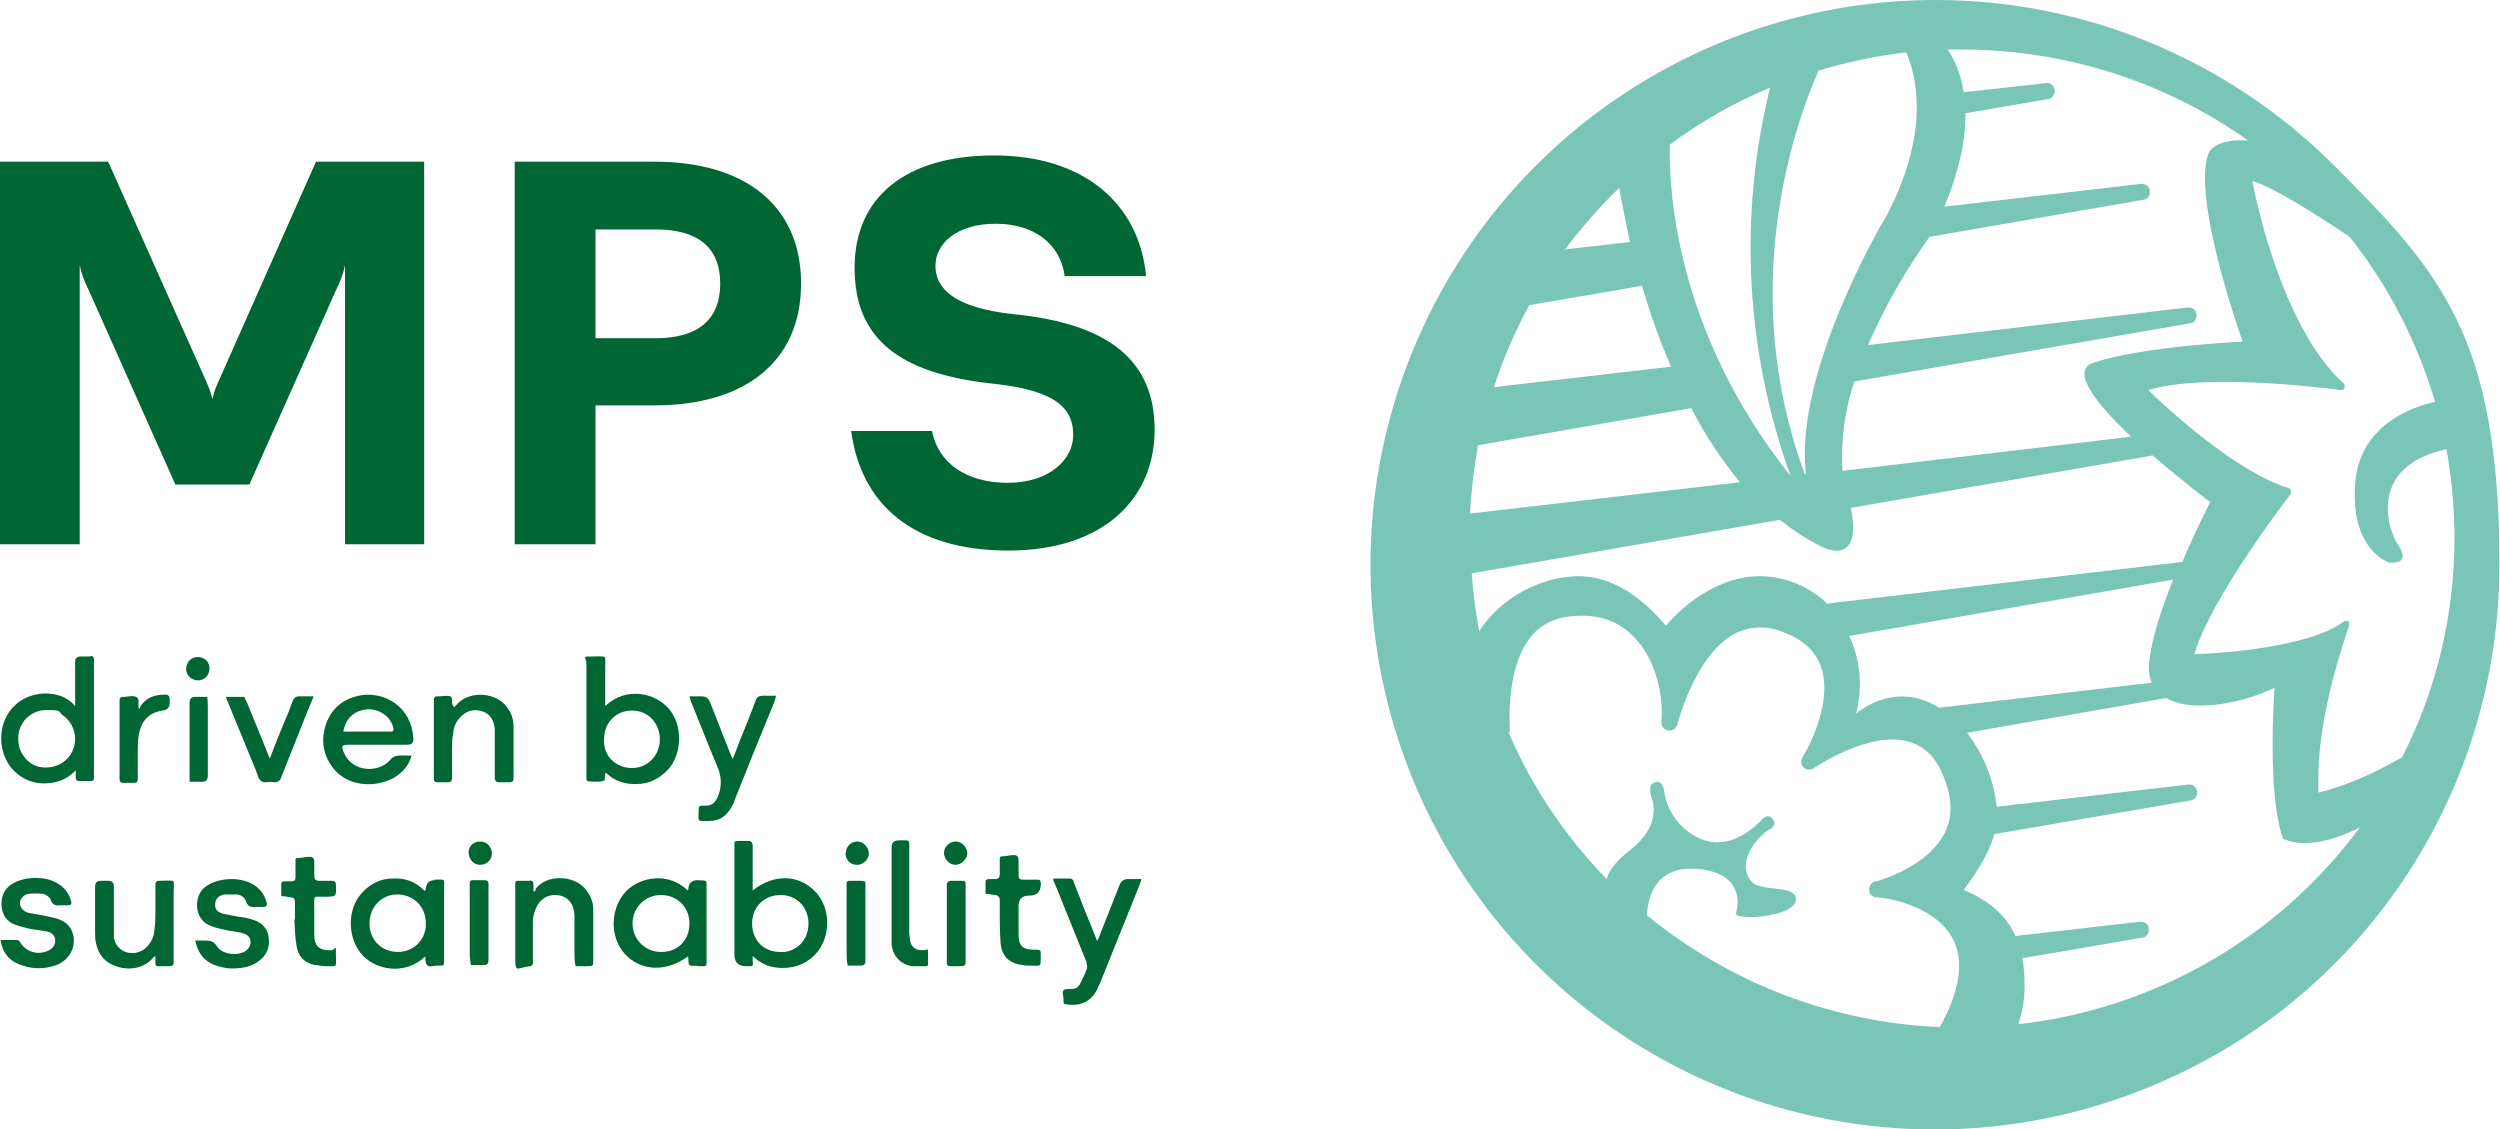
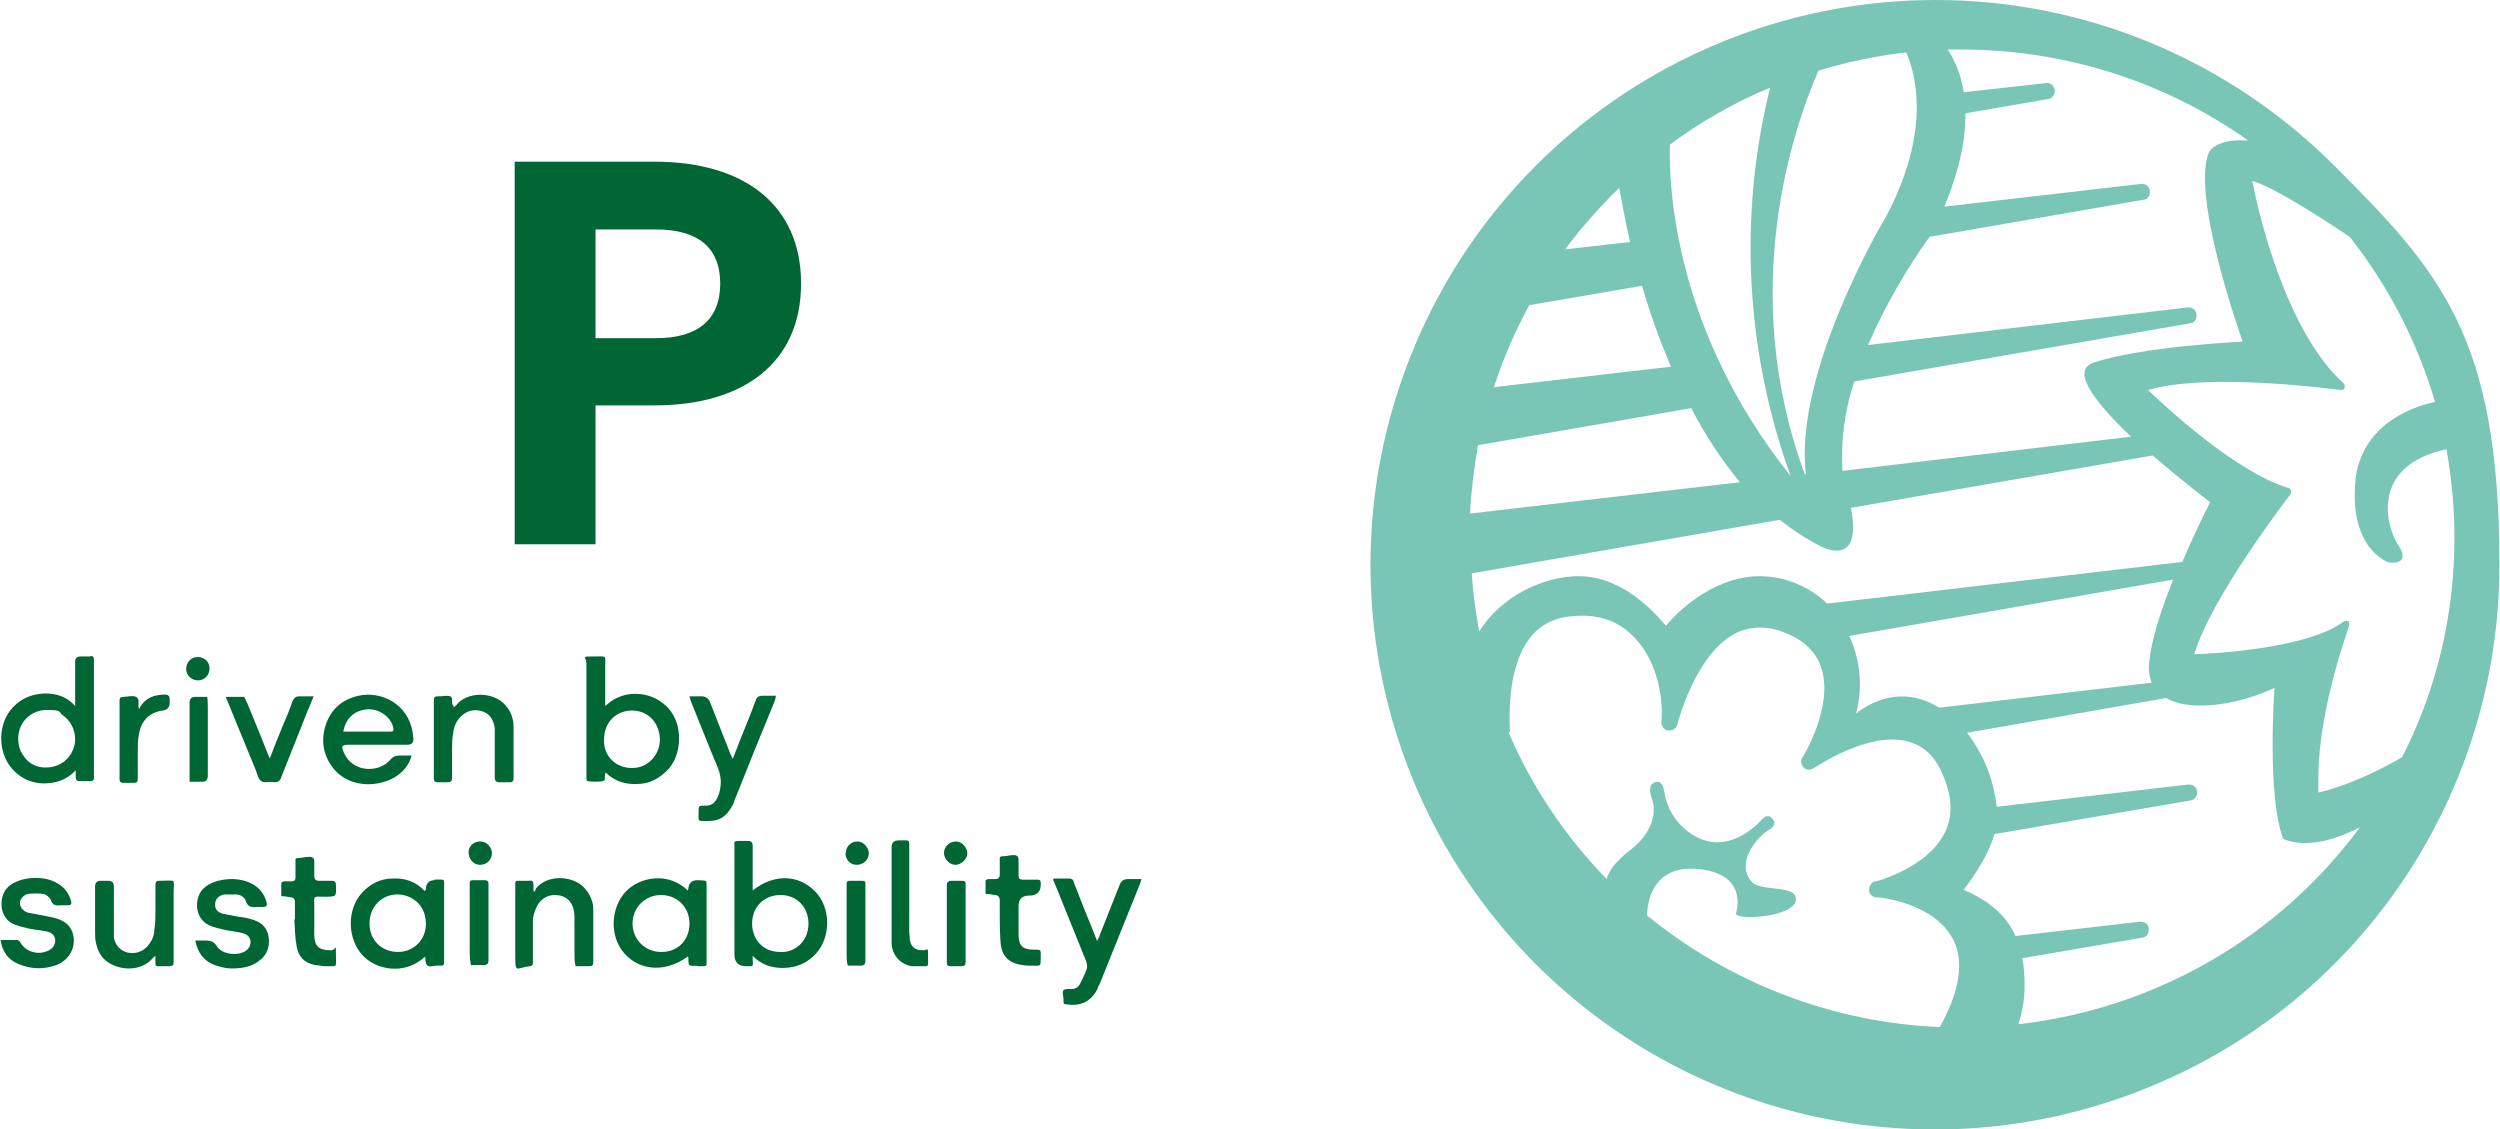
<svg xmlns="http://www.w3.org/2000/svg" version="1.1" viewBox="0 0 439.1 198.3">
  <defs>
    <style>
      .cls-1, .cls-2 {
        fill: #063;
      }

      .cls-2 {
        fill-rule: evenodd;
      }

      .cls-3 {
        fill: #7ac6b6;
      }
    </style>
  </defs>
  <g>
    <g id="Layer_1">
      <path class="cls-1" d="M58.3,166.9h-.4c-1.9,0-2.7-.8-2.7-2.7v-4.9c0-2.1-.3-1.8,1.8-1.8s2.1,0,2-2.1c0-.5-.2-.7-.7-.7h-2.3q-.8,0-.8-.8v-2.6q0-.9-1-.8c-.6,0-1.2.2-1.8.2s-.5.2-.5.6v2.8c0,.5-.2.7-.7.7h-1.3c-.2,0-.5.2-.5.3v2.3c.5,0,1.1.1,1.6.2h0q.8,0,.8.8v3.1h-.1c.1,1.5.1,3.1.4,4.7.3,1.8,1.3,2.9,3.2,3.3.6,0,1.2.2,1.8.2,2.3,0,1.9.3,1.9-2s0-.8-.8-.8ZM53.1,127.2c.6-1.6,1.3-3.2,2-4.9h-2.5c-.6,0-.9.2-1.2.8-.5,1.5-1.1,2.9-1.7,4.3-.8,1.9-1.5,3.7-2.3,5.8-.2-.4-.3-.6-.4-.9-1-2.5-2-5-3-7.4-.3-.8-.7-1.7-1.1-2.5h-3.2c0,.4.3.7.4,1.1,1.6,3.9,3.2,7.8,4.8,11.7.3.7.4,1.6,1,2,.5.4,1.5,0,2.2.2.7,0,1.1-.2,1.3-.9,1.2-3.1,2.5-6.2,3.7-9.3ZM69.2,136.6c1.5-.9,2.6-2.1,3.1-3.9h-2.1c-.7,0-1.2.2-1.7.8-2,2.3-6.6,2.2-8.1-1.3-.5-1.2-.4-1.4,1-1.4h10.2q1.1,0,1-1.1c-.3-5.5-4.9-8.2-9.1-7.6-2.9.5-5,2-6.1,4.7-1.1,2.9-.8,5.6,1.1,8.1,2.5,3.2,7.2,3.6,10.7,1.7ZM64.4,124.6c2-.2,4,1.1,4.6,2.9.2.8.2,1-.5,1h-8.2c.4-2.3,1.9-3.7,4.1-3.9ZM85.2,154.6h-2.2c-.4,0-.5.2-.5.5v12.2c0,.7.1,1.5.2,2.2h2.3q.8,0,.8-.8v-13.5c0-.4-.2-.6-.6-.6ZM84.4,147.8h-.1c-1.1,0-2,.8-2,1.9s.8,2.2,2,2.2,2.1-.9,2.1-2-.9-2.1-2-2.1ZM76.3,154.6q-1.4,0-1.5,1.5s0,.2-.2.4c-1.6-1.7-3.5-2.3-5.6-2.2-2.1,0-4,.9-5.5,2.6-2.6,2.9-2.5,8,.2,10.9,2.2,2.4,7.2,3.7,11,.2h0c0,.5,0,1.3.4,1.6.4.3,1.1,0,1.7,0h.6c.4,0,.6,0,.6-.6v-12.7c0-2.1.3-1.8-1.7-1.8ZM69.9,167.2c-2.9,0-5-2.1-5-5s2.1-5.1,4.9-5.1c2.2,0,4.9,1.5,5,5,.1,2.9-2.1,5.1-4.9,5.1ZM80.1,123.9c-.1.1-.3.2-.4.4v-.2c-.6-.6,0-1.5-.6-1.8-.6-.2-1.3,0-1.9,0h-.4c-.4,0-.6.2-.6.6v13.9c0,.4.2.6.6.6h1.8c.6,0,.8-.2.8-.8v-5.1c0-.9,0-1.8.2-2.7.1-1.2.6-2.3,1.5-3.1,1.1-1,2.4-1.2,3.8-.7,1.3.5,1.8,1.6,2,2.9v8.7q0,.8.8.8h1.8c.5,0,.7-.2.7-.7v-9.1c0-1.4-.5-2.7-1.4-3.7-2.1-2.5-6.8-2.5-8.7,0ZM10.5,161.5c-.9-.3-1.9-.5-2.9-.7-.9-.2-1.8-.3-2.7-.5-.9-.3-1.4-1-1.4-1.7s.7-1.5,1.5-1.6c.8-.1,1.7-.1,2.5,0,.5,0,1.2.6,1.4,1,.3,1.1,1.1,1.1,1.9,1h1.1c.6,0,.7-.2.6-.7-.4-1.4-1.2-2.5-2.5-3.2-1.2-.7-2.5-.9-3.8-.9s-3,.3-4.3,1.2c-2.3,1.5-2.3,5.9.7,7,.8.3,1.7.5,2.5.7,1,.2,2.1.3,3.1.5,1,.2,1.5.8,1.5,1.6s-.5,1.5-1.3,1.8c-1.7.8-3.8.2-4.8-1.4,0-.2-.4-.5-.6-.5H0h.1c.3,2.1,1.4,3.5,3.1,4.2,2.1.9,4.3,1,6.4.3,1-.3,1.9-.9,2.6-1.9,1.3-1.8,1.1-5.2-1.8-6.2ZM36.5,136.4v-6.6h0v-5.3c0-.7,0-1.4-.1-2.1h-2.1q-1,0-1,1v11.7c0,.7,0,1.5,0,2.2h2.3q.8,0,.9-.9ZM21.6,137.5h1.9c.6,0,.7-.2.7-.8v-4.8c0-1,0-1.9.2-2.9.4-2.5,1.9-3.9,4.2-4.2.8-.1,1.2-.6,1.2-1.3v-.7c0-.5-.2-.8-.8-.8-1.8,0-3.4.5-4.4,2.2,0,.1,0,.2-.2.3-.3-.8.3-1.7-.5-2.1-.6-.3-1.5,0-2.2,0h-.1c-.4,0-.6.2-.6.6v13.9c0,.4.2.6.6.6ZM28,154.7c-.6,0-.7.3-.7.8v4.3c0,1.2,0,2.4-.2,3.6,0,1.1-.6,2.2-1.4,3-1.7,1.7-5.1,1.3-5.7-1.7,0-.4,0-.8,0-1.2v-7.8q0-1-1-1h-1.3q-1,0-1,1v8c0,.7,0,1.4.2,2.1.4,1.8,1.4,3.1,3.2,3.8,2.4,1,5.3.5,6.8-1.4,0,0,.2-.2.4-.3v1.1c0,.5,0,.8.7.7h1.8c.5,0,.7-.2.7-.7v-12.1c0-2.7.6-2.2-2.4-2.2ZM34.8,119.5c1.1,0,2-.9,2-2.1s-.9-2-2.1-2-2,1-2,2.1.9,2,2.1,2ZM44.6,161.6c-.9-.3-1.8-.5-2.8-.6-.9-.2-1.7-.3-2.6-.5-1.1-.3-1.5-.9-1.4-1.8,0-.8.7-1.5,1.7-1.6h2c.7,0,1.5.5,1.7,1.2.3,1,1,1.1,1.9,1h1c.7,0,.9-.2.7-.9-.4-1.4-1.2-2.4-2.4-3.1-1.1-.6-2.4-.9-3.7-.9s-3.4.3-4.8,1.5c-1.8,1.5-1.9,5.3.8,6.6.9.4,1.8.6,2.7.8,1.2.3,2.4.3,3.5.7,1.3.4,1.5,2,.4,2.9-1.3,1.1-4.3.8-5.2-.7-.5-.8-1.1-1-1.9-1h-1.9c.4,2.1,1.5,3.6,3.4,4.3.9.3,1.9.6,2.9.6,1.8,0,3.5-.2,5-1.4,1.3-1,1.8-2.4,1.6-4-.2-1.6-1.1-2.6-2.6-3.1ZM168.9,154.7h-1.8q-.8,0-.8.8v13.5c0,.5.1.7.7.7h1.9c.5,0,.7-.2.7-.7v-13.6c0-.5,0-.7-.7-.7ZM162,166.9c-1.3,0-2-.6-2.2-1.9,0-.5-.1-.9-.1-1.4v-14.4c0-1.8.2-1.6-1.6-1.6h-.2q-1.3,0-1.3,1.2v8h0v9c.2,2.1,1.5,3.5,3.5,3.9h1.3c1.9,0,1.6.3,1.6-1.7s0-1-1-1.1ZM150.6,147.8c-1.3,0-2.1,1.1-2,2h-.1c0,1.2.8,2.1,2,2.1s2.1-1,2.1-2-.9-2.1-2-2.1ZM151.4,154.7h-2.2c-.4,0-.5.2-.5.5v12.2c0,.7,0,1.5.2,2.2h2.3q.8,0,.8-.8v-6.5h0v-7c0-.4,0-.6-.6-.6ZM180.8,157.3q2.1,0,2-2.2c0-.5-.2-.6-.7-.6h-2.5c-.5,0-.7-.2-.7-.7v-2.8q0-.9-1-.8c-.6,0-1.2.2-1.8.2s-.5.3-.5.6v2.6q0,.8-.8.8h-1.2c-.2,0-.5.2-.5.3v2.3c.5,0,1.1.1,1.6.2q.9,0,.9,1v3.1s0,3.3.2,4.8c.3,1.8,1.3,2.9,3.2,3.3.5.1,1.1.2,1.7.2,2.5,0,2,.4,2.1-2.2,0-.5-.2-.6-.7-.6h-.5c-2,0-2.7-.7-2.7-2.7v-4.9c0-1.3.6-1.9,1.9-1.9ZM198.1,154.4q-1,0-1.4.9c-1.2,3-2.4,6.1-3.6,9.1,0,.3-.3.5-.4.9-.6-1.6-1.2-3-1.8-4.5-.8-1.9-1.5-3.9-2.3-5.8,0-.4-.3-.7-.8-.7h-2.8v.3c.6,1.4,1.1,2.6,1.6,3.9,1.4,3.5,2.8,6.9,4.2,10.4.1.4.2.9.1,1.2-.3.9-.7,1.7-1.1,2.5-.3.7-.8,1.1-1.5,1.1s-1.3,0-1.5.2c-.3.4,0,1.1,0,1.6v.4c0,.3,0,.5.5.5,2.5.4,4.4-.5,5.5-2.8,0-.3.3-.6.4-.9,2.3-5.8,4.7-11.6,7-17.4.1-.3.2-.6.3-.9h-2.3ZM167.9,147.8c-1.1,0-2.1.9-2.1,2s1,2.1,2,2.1,2.1-1,2.1-2-.9-2.1-2-2.1ZM94.1,156.1c0,0,0,.3-.2.5,0,0-.2,0-.2-.2v-1c0-.6-.2-.8-.8-.7h-1.9c-.3,0-.5,0-.5.5v12.2c0,3.8,0,2.6,2.6,2.3h.1c.2-.1.4-.3.4-.4v-7.5c0-.9.3-1.8.7-2.6.8-1.6,2.4-2.3,4.1-1.9,1.6.4,2.4,1.6,2.5,3.5v6.6c0,.8,0,1.6.2,2.3h2.4c.6,0,.7-.2.7-.8v-9.2c0-1.4-.6-2.7-1.6-3.8-2.1-2.2-6.6-2.3-8.5.2ZM132.2,156.4v-7.9q0-.8-.8-.8h-1.8c-.5,0-.7.2-.6.6v19.4c0,1.3.7,2,2,2s1.3.2,1.2-1.1v-.7h0c1.6,1.6,3.5,2.2,5.7,2.1,2.1-.1,4-.9,5.5-2.6,2.6-3,2.5-8-.2-10.8-2.9-3-7.2-3.2-11-.2ZM137,167.2c-2.9,0-4.9-2.1-4.9-5s2.1-5,5-5,4.9,2.2,4.9,5c0,3.5-2.8,5.2-5,5ZM111.9,137.7c2.2,0,4-1,5.5-2.6,2.4-2.7,2.6-7.8,0-10.7-1.4-1.5-3.1-2.3-5-2.5-2.3-.2-4.2.4-6.1,2.1v-6.8c0-2.2.4-1.9-2-1.9s-1.3,0-1.3,1.3v19.1c0,1.8-.2,1.5,1.6,1.6.5,0,1.1,0,1.5-.2.2,0,.1-.8.2-1.2,0,0,0,0,.1-.2,1.5,1.5,3.4,2.1,5.5,2ZM106.1,129.8c0-2.9,2.1-5,4.9-5,3.1,0,4.9,2.5,4.9,5.1s-2,5-4.9,5-5.1-2.2-4.9-5.1ZM124.1,156.2c0-1.8.2-1.5-1.6-1.6q-1.5,0-1.6,1.5s0,0-.1.3c-3.4-3.3-8.3-2.4-10.8.1-2.8,2.9-3,8-.3,11,2.8,3.1,7.3,3.3,11.1.5,0,0,.1,0,.1.2,0,.5,0,1.2.2,1.3.3.3,1,0,1.5.2h.1c1.6,0,1.4.2,1.4-1.4v-12.1ZM116.1,167.2h0c-2.8,0-5-2.2-5-5s2.2-5,5-5,5,2.1,5,5-2,5-4.9,5ZM136,123.3c.1-.3.2-.6.3-1.1h-2.3c-.7,0-1.1.2-1.3.9-.8,2.2-1.7,4.4-2.6,6.6-.4,1.1-.9,2.3-1.4,3.6-.2-.5-.4-.8-.5-1.1-1.2-3-2.3-5.9-3.5-8.9-.3-.7-.8-1-1.5-1h-2.1c.1.4.2.7.3,1,1.6,3.9,3.1,7.8,4.7,11.6q1,2.5,0,5c-.5,1.1-1.1,1.7-2.4,1.6-.9,0-1,0-1,1,0,1.9-.3,1.7,1.7,1.7s3.1-.8,4-2.3c.2-.4.5-.8.6-1.3,2.3-5.8,4.6-11.5,7-17.3ZM15.9,115.3h-1.7q-1,0-1,.9v7.8h.2c0,0-.2,0-.2,0-1.5-1.7-3.3-2.2-5.4-2.2-2.1.1-4,.8-5.5,2.4-2.7,2.8-2.8,7.8-.2,10.8,1.5,1.7,3.3,2.5,5.4,2.6,2.2,0,4.1-.5,5.8-2.3v1.2c0,.5.2.7.7.7h2c.3,0,.5-.2.5-.5v-20.9c0-.4-.2-.6-.6-.6ZM8.1,134.8h.1c-1.8.1-3.3-.8-4.1-2.1-.6-.8-.9-1.8-.9-3,0-2.8,2.2-5,5-5s2,.3,2.8.9c1.3.9,2.2,2.4,2.2,4.3-.1,2.8-2.3,4.9-5.1,4.9Z" />
      <g>
-         <path id="Path" class="cls-2" d="M30.8,85.1l-15.2-34.1c-.7-1.4-1.3-2.9-1.6-4.4v49H0V28.4h19l17.4,39c.4.9.7,1.8.9,2.7.2-.9.5-1.8.9-2.7l17.3-39h19v67.2h-13.9v-49c-.3,1.5-.9,3-1.6,4.4l-15.2,34.1h-13Z" />
        <path id="Shape" class="cls-1" d="M104.6,71.3v24.3h-14.2V28.4h24.6c15.6,0,25.7,7.5,25.7,21.4s-10.1,21.4-25.7,21.4h-10.4ZM115.2,40.3h-10.6v19.1h10.6c7.3,0,11.3-3.2,11.3-9.6s-4-9.5-11.3-9.5h0Z" />
-         <path id="Path-2" class="cls-2" d="M174.6,27.3c15.8,0,25.5,8.5,26.7,21.2h-14.3c-.7-5.5-5.2-9.2-12.1-9.2s-10.6,3.5-10.6,7.4,3.2,7.4,13.9,8.5c16.8,1.7,24.6,8.3,24.6,20.3s-8.9,21.2-25.7,21.2-25.9-8.2-27.6-21h14.2c1.1,5.7,6.1,9.1,13.3,9.1s11.5-4,11.5-8.4-2.6-7.8-14-9c-16.9-1.8-24.4-8.1-24.4-20.4s8.9-19.7,24.5-19.7h0Z" />
        <path id="Shape-2" class="cls-3" d="M340,0c-40.1,0-76.3,24.1-91.7,61.2-15.4,37.1-6.9,79.7,21.4,108.1,28.4,28.4,71,36.9,108.1,21.5,37.1-15.3,61.2-51.5,61.2-91.6s-10.4-51.5-29-70.1S366.3,0,340,0ZM412.5,109.2c-.3-.2-.6-.2-.9,0-6.2,4.6-22.1,5.6-26.2,5.7,3.1-10.3,16.8-27.9,16.9-28.1,0,0,.1-.3.1-.4v-.2c0-.2-.2-.4-.5-.5-9.2-2.8-21.4-14.1-24.6-17.2,10.8-3.2,33.6,0,33.8,0,.3,0,.6,0,.7-.4s0-.6-.2-.8c-10.3-9.3-15.1-30.7-16-35.5,3.2.8,11,5.7,17.1,9.8,6.8,8.6,11.9,18.5,15,29-2.6.5-13,3.3-14,13.9-1.1,12.1,5.9,14.3,5.9,14.3,0,0,4.1.6,1.6-3.1-2.1-3.2-5-13.9,8.5-16.8.9,5.1,1.4,10.4,1.4,15.6,0,13.4-3.1,26.6-9.2,38.5-7.6,4.4-12.9,5.8-14.7,6.2v-2.6c0-12.2,5.4-26.5,5.4-26.7v-.3c0-.2,0-.4-.2-.6v.2ZM378,119.9l-37.4,4.4c-4.2-2.6-9.3-3-14.6,1,1.2-4.5.8-9.3-1.2-13.6l56.9-9.9c-2,5-3.8,10.3-4.2,14.5-.2,1.2,0,2.4.4,3.6h.1ZM320.8,105.9c-3.2-3-7.4-4.7-11.8-4.7-6.4,0-12.6,4.2-16.4,8.7-3.8-4.5-9-8.7-15.3-8.7s-13.7,3.6-17.5,9.7c-.6-3.4-1.1-6.8-1.3-10.2l54.1-9.4c2.3,1.8,4.7,3.4,7.3,4.7,0,0,7.3,4,5.2-6.8l53-9.2c5.2,4.5,10.1,8.2,10.1,8.2,0,0-2.4,4.6-4.9,10.5l-62.3,7.3h-.2ZM330.7,39s-15.7,26.6-13.5,44.3h-.2c-11.9-32.2-2-60.8,2.4-70.9,5-1.5,10.2-2.6,15.4-3.2,1.6,3.6,4.7,14-4.1,29.9h0ZM314.5,83.6c-20.5-25.7-21.4-51-21.2-58.2,5.4-4,11.3-7.4,17.6-10-5.6,22.6-4.3,46.3,3.6,68.2h0ZM293.5,64.4l-31.1,3.6c1.6-5,3.7-9.8,6.2-14.4l19.8-3.4c1.4,4.8,3.1,9.6,5.1,14.2h0ZM297.1,71.8c2.4,4.6,5.2,8.9,8.5,12.9l-47.4,5.5c.2-4,.7-8,1.4-12l37.4-6.5h.1ZM395.1,24.7c-5.9-.5-7.1,2-7.1,2-3.3,7.7,5.9,33.3,5.9,33.3,0,0-17.5.8-26.2,3.7-4.2,1.4.6,7.3,6.6,13l-50.7,6c-.3-5.3.4-10.7,2.1-15.7l58.9-10.2c.8,0,1.3-.8,1.2-1.6-.1-.8-.8-1.3-1.6-1.2l-56.1,6.6c2.9-6.7,6.6-13.1,10.8-19l37.5-6.5c.8,0,1.3-.8,1.2-1.6-.1-.8-.8-1.3-1.6-1.2l-34.5,4c1.7-4.1,3.8-10.2,3.7-16.4l14.5-2.5c.5,0,.9-.4,1.1-.9s.1-1-.2-1.4c-.3-.4-.8-.6-1.3-.5l-14.4,1.6c-.4-2.7-1.3-5.2-2.8-7.5h2.4c18,0,35.6,5.5,50.4,16h.2ZM284.4,33c.4,2.2,1,5.5,1.9,9.5l-11.4,1.3c2.9-3.9,6.1-7.5,9.5-10.8ZM265.2,128.5c-.2-4-.1-11.6,3.4-16.3,1.6-2.2,4.1-3.6,6.9-3.9,4.6-.6,8.4.5,11.2,3.3,4.5,4.3,5.5,11.4,5.1,15.2,0,.7.4,1.4,1.2,1.5.7.1,1.4-.3,1.6-1,0,0,3-12.2,10.1-16,2.7-1.4,5.9-1.4,8.7-.2,3.4,1.3,5.6,3.4,6.5,6.2,2.2,6.8-3.2,15.6-3.3,15.7-.4.6-.3,1.3.2,1.8s1.2.5,1.8.1c.1,0,9.7-6.7,16.7-4.6,2.8.8,4.8,2.8,6.1,6.2,1.5,3.6,1.6,6.9.2,9.7-1.8,3.7-6,6.7-12,8.6h-.4c-.6.3-1,1-.9,1.6,0,.7.6,1.2,1.3,1.2s10.2,1,13.5,7.5c1.9,3.9,1.1,9-2.4,15.3-18.8-.8-36.8-7.7-51.4-19.6,0-2.9,1.3-8.7,8.6-8.2,9.3.7,7.1,7.6,7,7.8-.4,1.3,10,.8,10.5-2.2s-6.2-1.4-7.8-3.4c-3.1-3.8,2-8.6,3.2-9.1,0,0,1.7-.9.3-2.1-.8-.8-1.9.6-1.9.6,0,0-4.9,5.6-10.6,3.1-3.4-1.5-5.8-4.7-6.3-8.3-.2-1.5-1-2.1-2-1.4-1,.6-.1,2.9-.1,2.9,0,0,1.8,4.5-4,8.9-2.7,2.1-3.7,3.8-4,5-7.2-7.4-13.1-16.1-17.2-25.7l.2-.2ZM354.5,179.9c.7-2.1,1.1-4.4,1.1-6.6s-.1-3.3-.4-5l21-3.6c.8,0,1.3-.8,1.2-1.6,0-.8-.8-1.3-1.6-1.2l-21.8,2.5c-1.6-3.6-4.6-6.2-9.1-8.1,2-2.7,4.4-6.2,5.4-9.8l34.4-5.9c.8-.1,1.3-.8,1.2-1.6-.1-.8-.8-1.3-1.6-1.2l-33.6,3.9c-.5-4.7-2.3-9.2-5.2-13l35-6.1c4.5,2.7,13.5.9,19-1.8,0,0-1.4,18.6,1.5,26.5,0,0,4.5,2.7,13.5-2-14.3,19.4-36.1,31.9-60,34.6h0Z" />
      </g>
    </g>
  </g>
</svg>